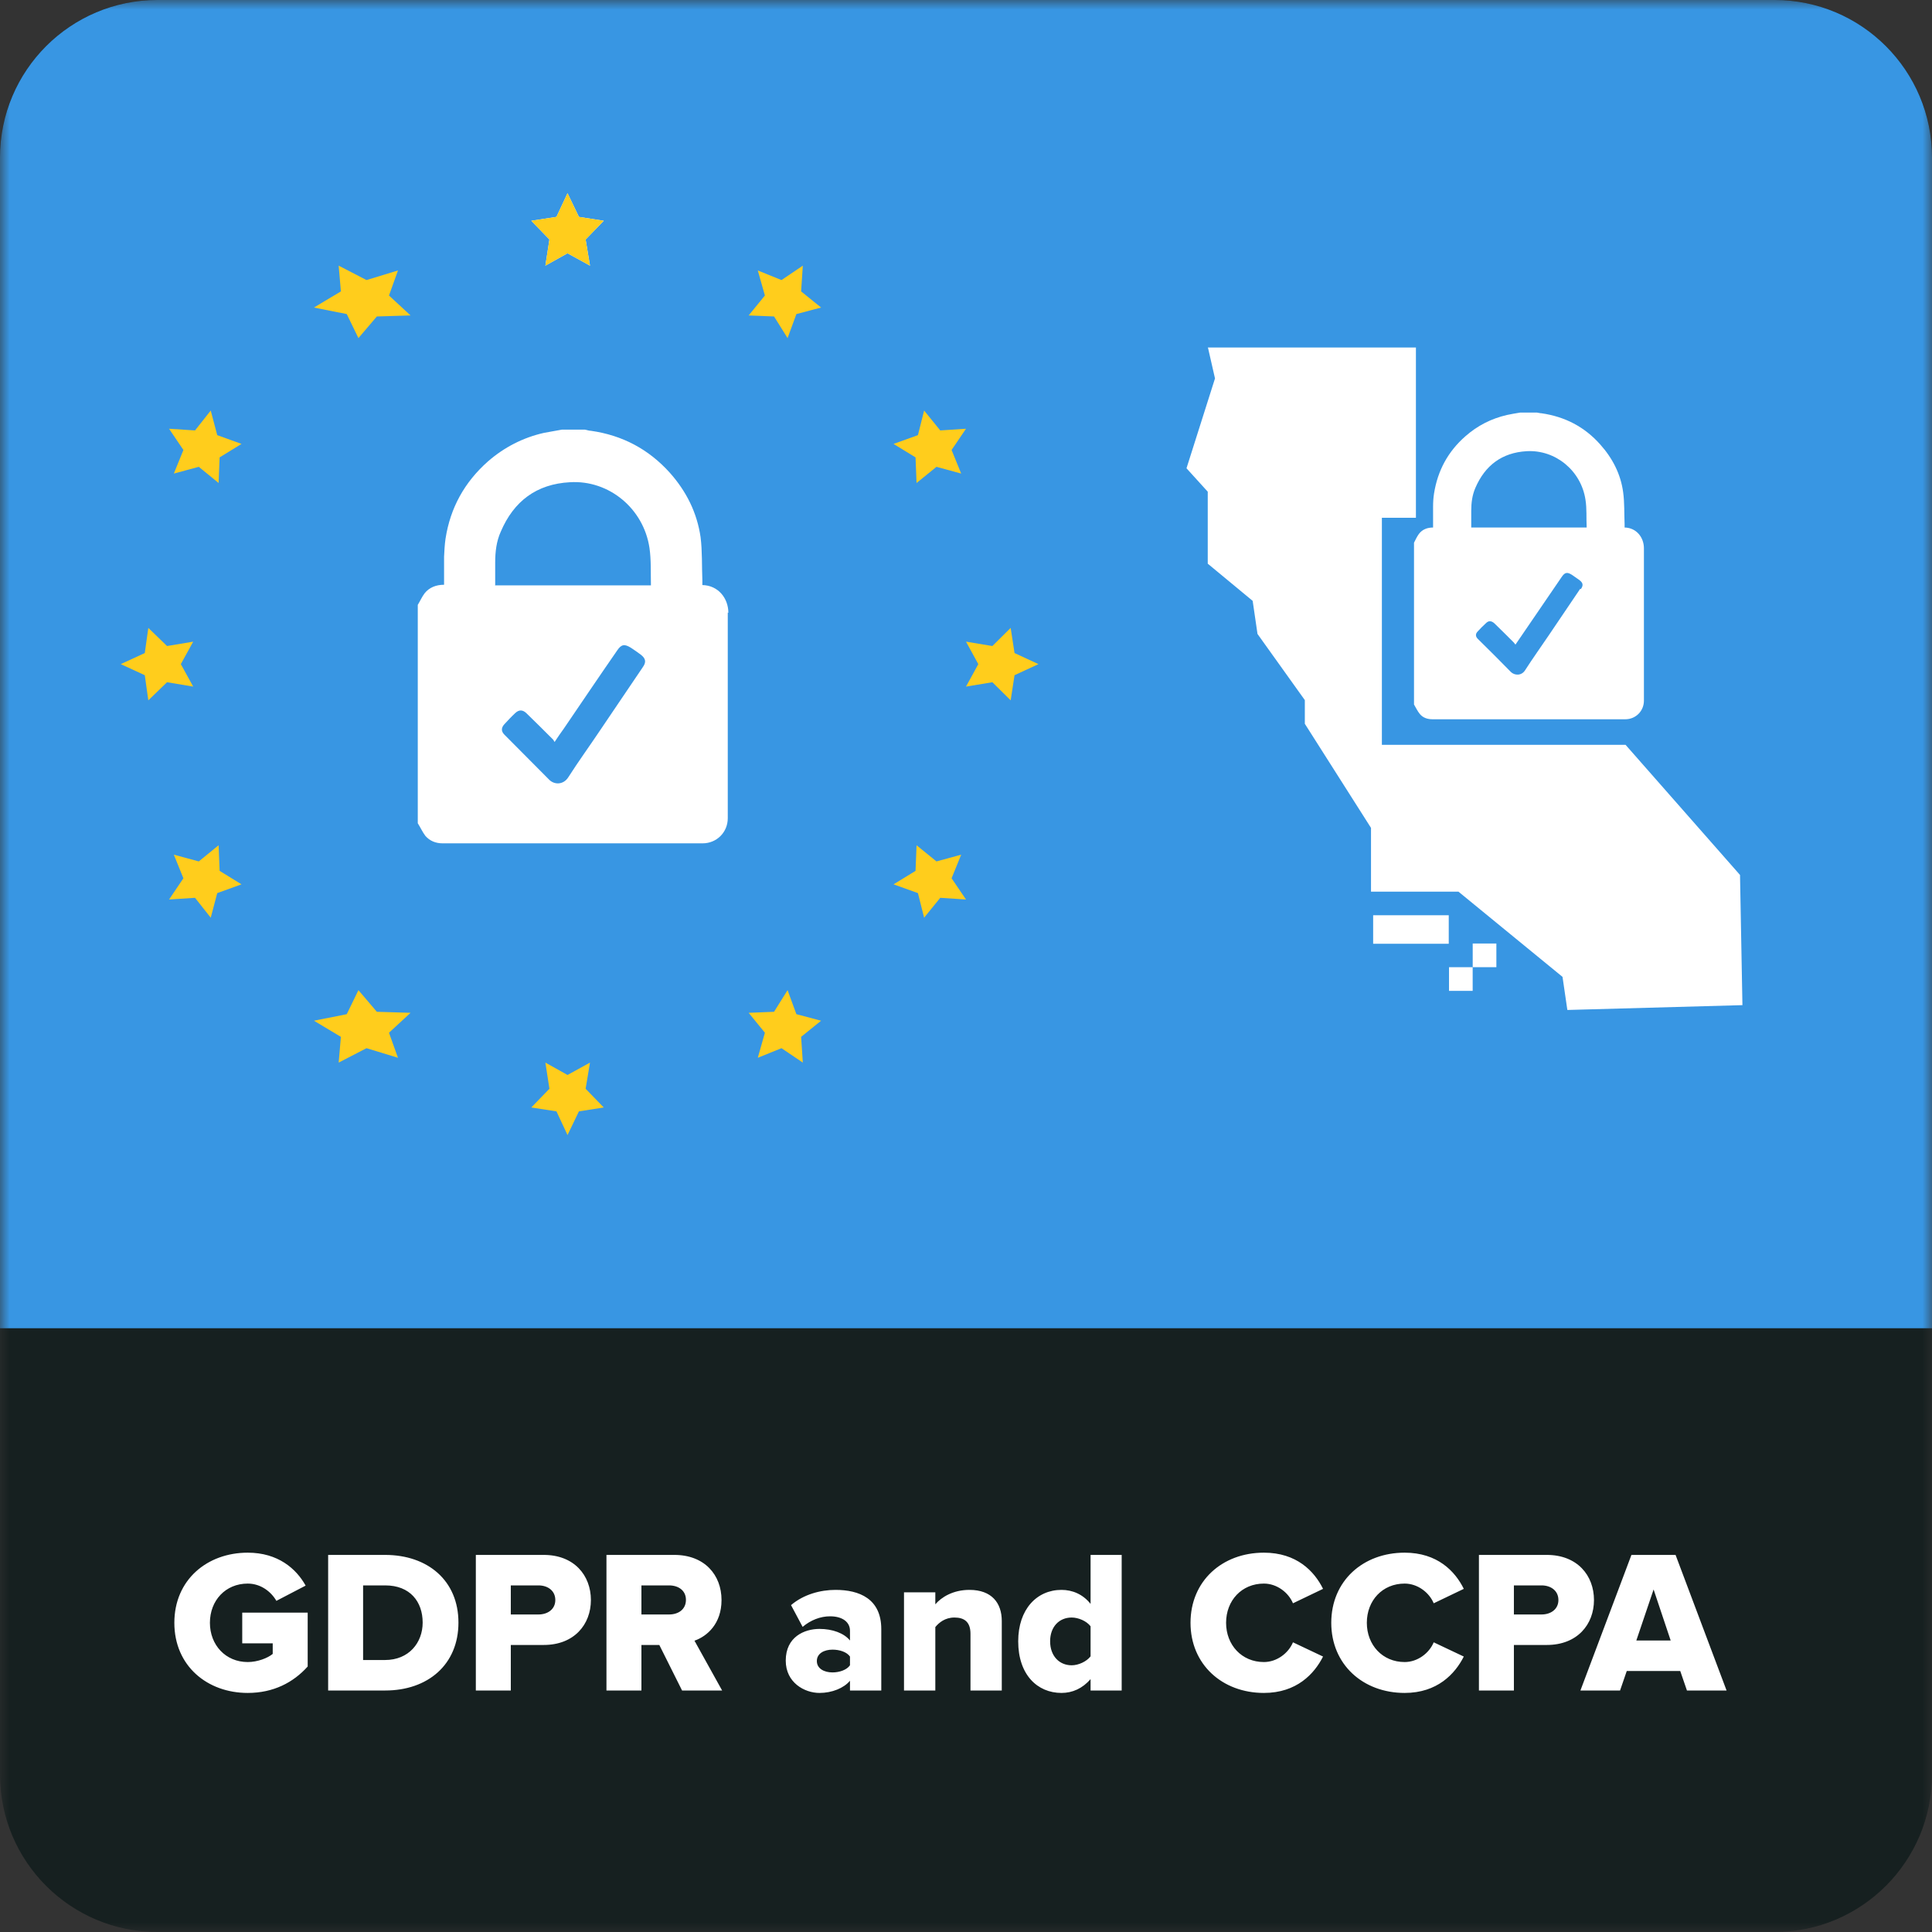
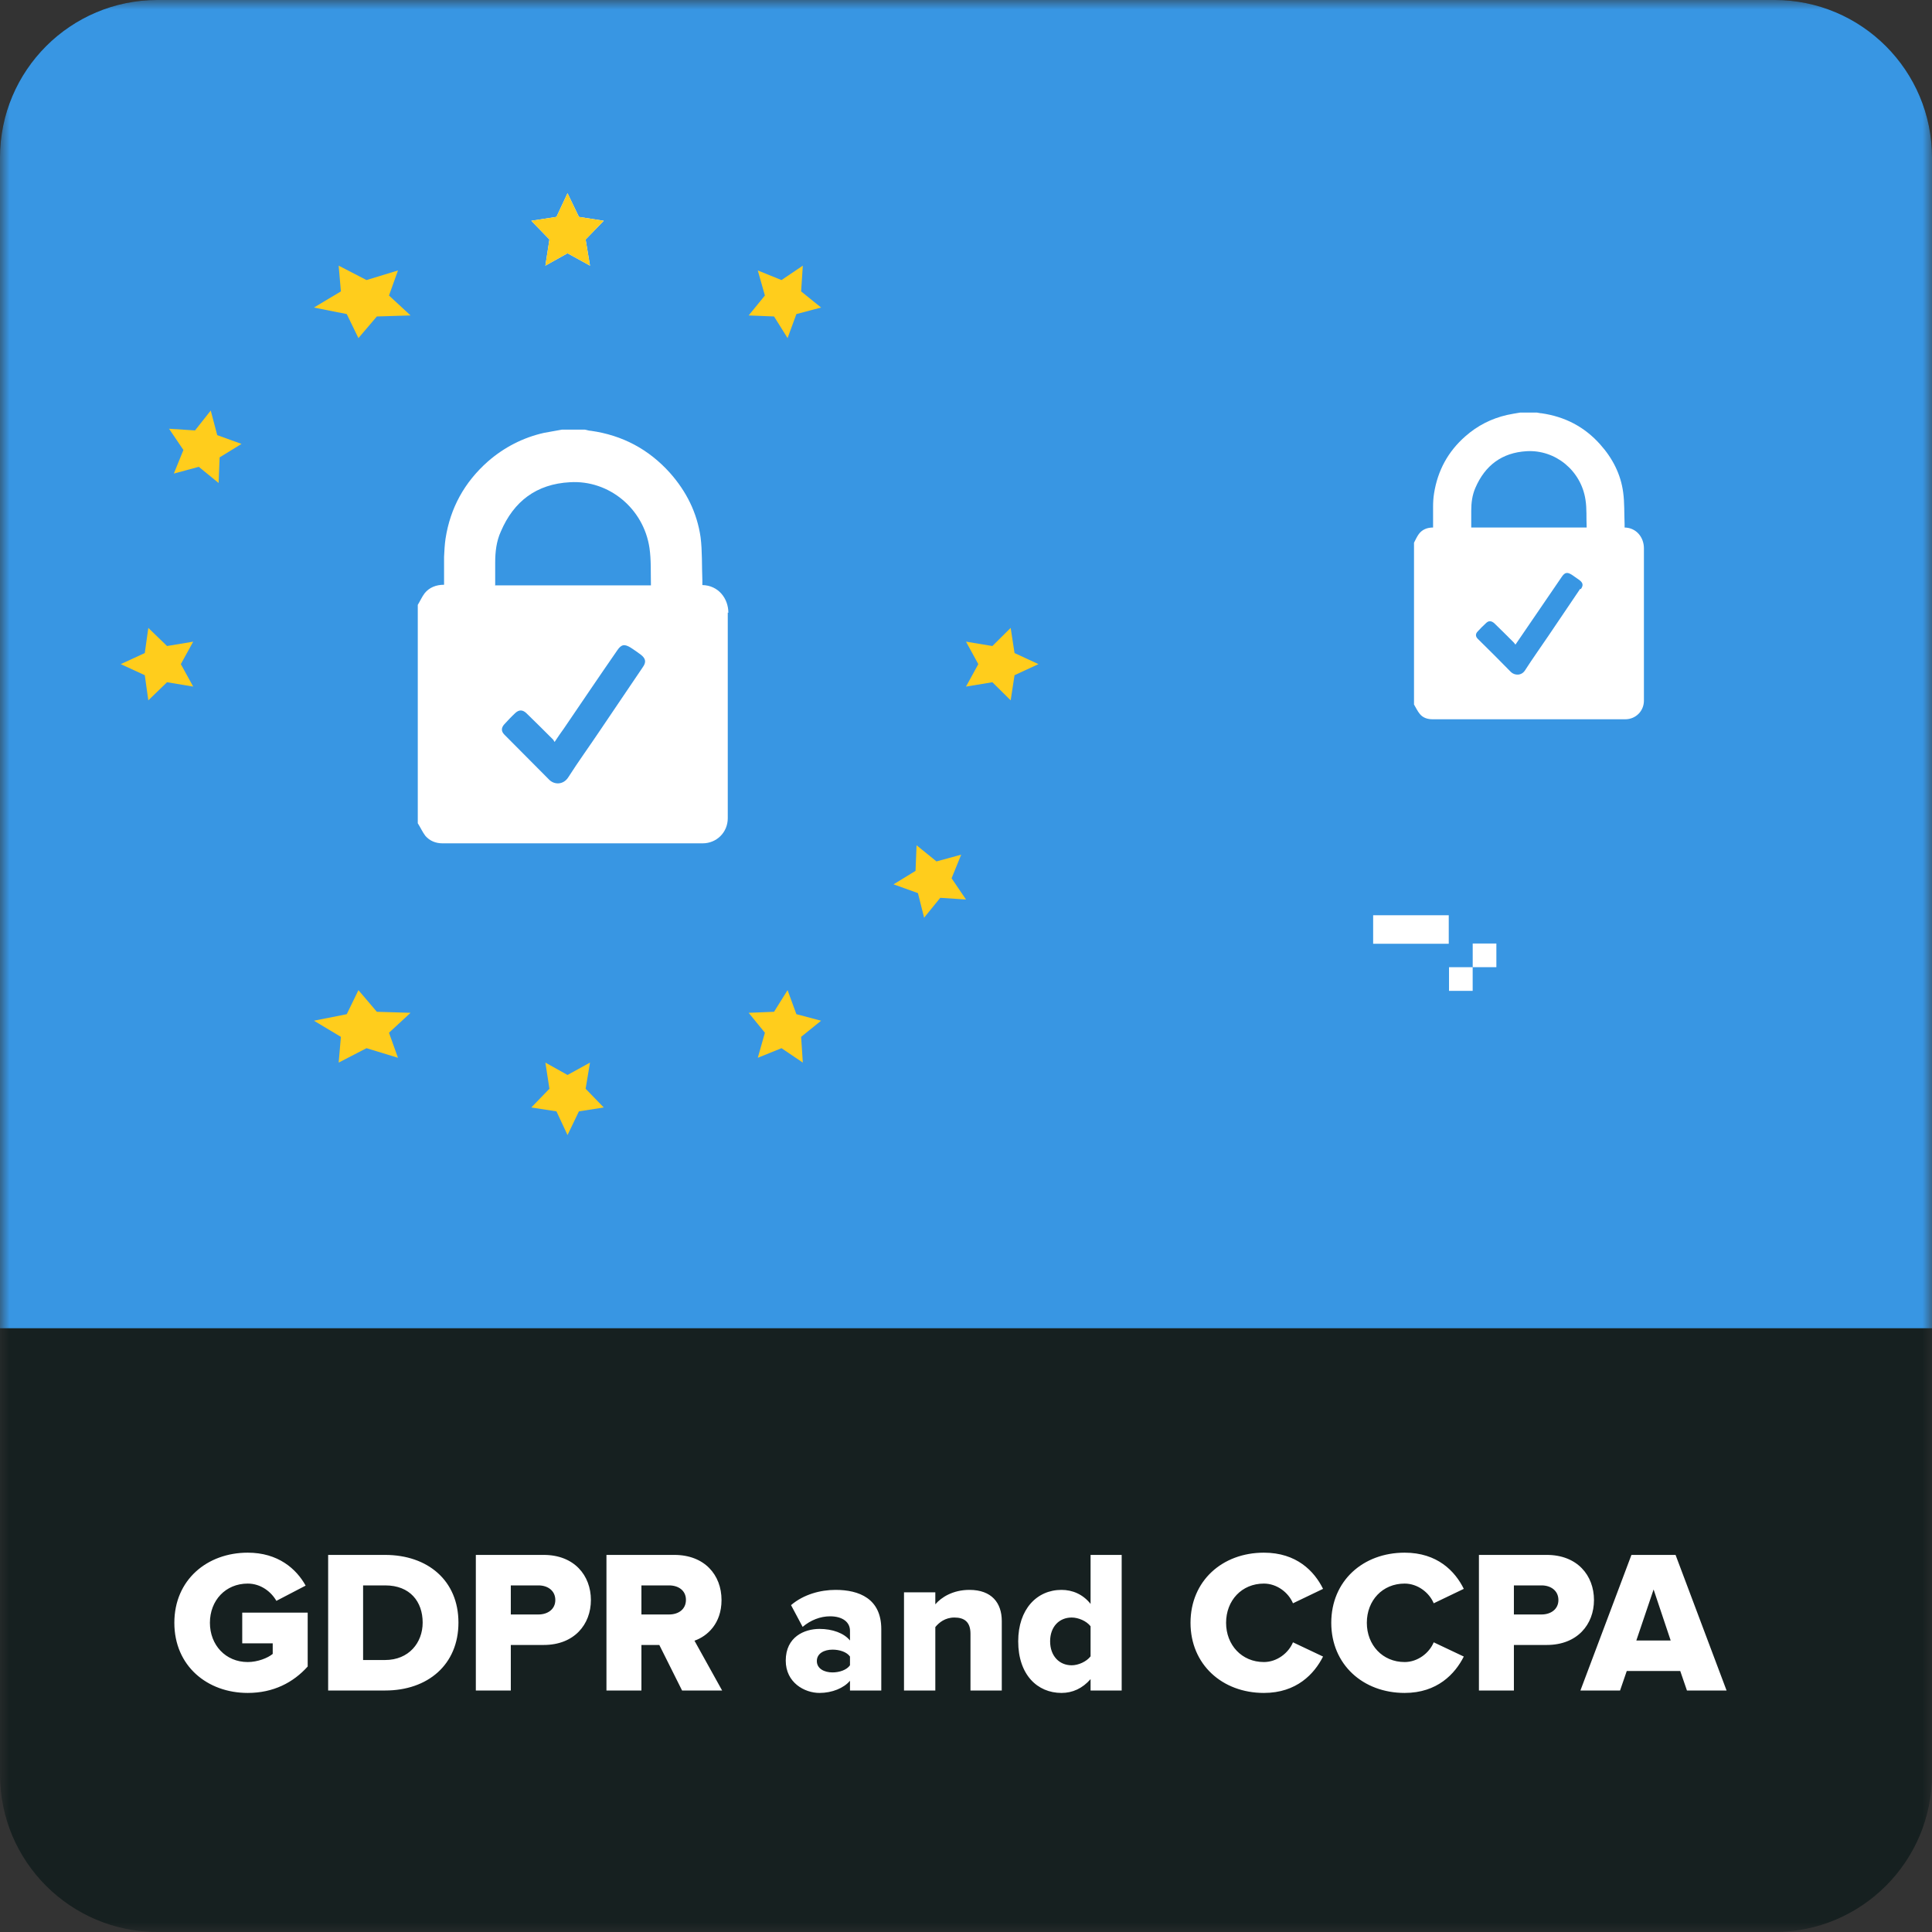
<svg xmlns="http://www.w3.org/2000/svg" width="100" height="100" viewBox="0 0 100 100" fill="none">
  <rect x="0" y="0" width="100" height="100" fill="#333333" stroke="none" />
  <g clip-path="url(#clip0_8_6)">
    <mask id="mask0_8_6" style="mask-type:luminance" maskUnits="userSpaceOnUse" x="0" y="0" width="100" height="100">
      <path d="M100 0H0V100H100V0Z" fill="white" />
    </mask>
    <g mask="url(#mask0_8_6)">
      <path d="M91.85 0H8.15C3.649 0 0 3.649 0 8.15V91.85C0 96.351 3.649 100 8.15 100H91.85C96.351 100 100 96.351 100 91.85V8.15C100 3.649 96.351 0 91.85 0Z" fill="#162020" />
      <path d="M8.15 0H91.85C96.35 0 100 3.65 100 8.15V68.75H0V8.15C0 3.65 3.65 0 8.15 0Z" fill="#3896E3" />
      <path d="M37.7 31.721C37.7 30.971 37.18 30.298 36.354 30.283C36.354 30.206 36.354 30.114 36.354 30.038C36.323 29.288 36.354 28.539 36.262 27.805C36.078 26.535 35.528 25.434 34.671 24.47C33.57 23.247 32.209 22.528 30.587 22.298C30.48 22.298 30.373 22.252 30.266 22.237H29.088C28.782 22.298 28.461 22.344 28.155 22.405C27.069 22.65 26.09 23.155 25.249 23.889C24.041 24.96 23.306 26.291 23.061 27.881C23.016 28.187 23 28.508 22.985 28.814C22.985 29.288 22.985 29.778 22.985 30.267C22.572 30.267 22.22 30.405 21.976 30.711C21.838 30.895 21.746 31.109 21.624 31.308V42.611C21.761 42.825 21.868 43.07 22.021 43.269C22.251 43.529 22.557 43.651 22.909 43.651C27.39 43.651 31.887 43.651 36.369 43.651C37.088 43.651 37.669 43.086 37.669 42.351C37.669 38.803 37.669 35.254 37.669 31.705L37.7 31.721ZM33.249 34.566C32.53 35.636 31.796 36.707 31.077 37.778C30.526 38.604 29.945 39.399 29.409 40.24C29.149 40.638 28.675 40.623 28.415 40.347C27.65 39.567 26.87 38.803 26.105 38.023C25.937 37.854 25.937 37.671 26.105 37.487C26.289 37.288 26.473 37.09 26.671 36.906C26.87 36.722 27.054 36.738 27.237 36.906C27.696 37.349 28.155 37.808 28.599 38.252C28.645 38.282 28.66 38.344 28.706 38.405C28.874 38.145 29.027 37.931 29.18 37.717C30.098 36.37 31.015 35.009 31.948 33.663C32.163 33.342 32.331 33.327 32.652 33.526C32.82 33.633 32.989 33.755 33.157 33.877C33.417 34.076 33.463 34.26 33.279 34.52L33.249 34.566ZM25.631 30.283C25.631 29.885 25.631 29.503 25.631 29.12C25.631 28.57 25.692 28.019 25.922 27.514C26.595 25.939 27.773 25.052 29.501 24.96C31.52 24.837 33.31 26.321 33.616 28.355C33.708 28.983 33.677 29.625 33.692 30.298H25.616L25.631 30.283Z" fill="white" />
      <path d="M29.375 10L29.965 11.226L31.25 11.427L30.312 12.396L30.538 13.75L29.375 13.11L28.229 13.75L28.438 12.396L27.5 11.427L28.802 11.226L29.375 10Z" fill="white" />
      <path d="M41.554 13.75L41.466 15.083L42.5 15.918L41.221 16.256L40.765 17.5L40.064 16.38L38.75 16.327L39.591 15.296L39.223 13.999L40.45 14.496L41.554 13.75Z" fill="#FFCD1C" />
-       <path d="M50 22.192L49.254 23.291L49.751 24.512L48.472 24.163L47.441 25L47.388 23.674L46.25 22.977L47.512 22.523L47.832 21.25L48.667 22.279L50 22.192Z" fill="#FFCD1C" />
      <path d="M53.75 34.375L52.512 34.948L52.312 36.25L51.365 35.312L50 35.538L50.637 34.375L50 33.212L51.365 33.438L52.312 32.5L52.512 33.802L53.75 34.375Z" fill="#FFCD1C" />
      <path d="M50 46.558L48.667 46.471L47.832 47.5L47.512 46.227L46.25 45.773L47.388 45.076L47.441 43.75L48.472 44.587L49.751 44.238L49.254 45.459L50 46.558Z" fill="#FFCD1C" />
      <path d="M41.554 55L40.45 54.254L39.223 54.751L39.591 53.454L38.75 52.423L40.064 52.37L40.765 51.25L41.221 52.494L42.5 52.832L41.466 53.667L41.554 55Z" fill="#FFCD1C" />
      <path d="M29.375 58.75L28.802 57.524L27.5 57.323L28.438 56.354L28.229 55L29.375 55.64L30.538 55L30.312 56.354L31.25 57.323L29.965 57.524L29.375 58.75Z" fill="#FFCD1C" />
      <path d="M17.529 55L17.645 53.667L16.25 52.832L17.948 52.494L18.552 51.25L19.506 52.37L21.25 52.423L20.134 53.454L20.599 54.751L18.971 54.254L17.529 55Z" fill="#FFCD1C" />
-       <path d="M8.75 46.558L9.493 45.459L8.998 44.238L10.289 44.587L11.315 43.75L11.368 45.076L12.5 45.773L11.244 46.227L10.908 47.5L10.094 46.471L8.75 46.558Z" fill="#FFCD1C" />
      <path d="M6.25 34.375L7.494 33.802L7.677 32.5L8.646 33.438L10 33.212L9.36 34.375L10 35.538L8.646 35.312L7.677 36.25L7.494 34.948L6.25 34.375Z" fill="#FFCD1C" />
      <path d="M8.75 22.192L10.094 22.279L10.908 21.25L11.244 22.523L12.5 22.977L11.368 23.674L11.315 25L10.289 24.163L8.998 24.512L9.493 23.291L8.75 22.192Z" fill="#FFCD1C" />
      <path d="M17.529 13.75L18.971 14.496L20.599 13.999L20.134 15.296L21.25 16.327L19.506 16.38L18.552 17.5L17.948 16.256L16.25 15.918L17.645 15.083L17.529 13.75Z" fill="#FFCD1C" />
      <path d="M29.375 10L29.965 11.226L31.25 11.427L30.312 12.396L30.538 13.75L29.375 13.11L28.229 13.75L28.438 12.396L27.5 11.427L28.802 11.226L29.375 10Z" fill="#FFCD1C" />
-       <path d="M62.513 17.988H73.288V26.801H71.526V38.551H84.138L90.063 45.288L90.188 52.026L81.126 52.276L80.876 50.563L75.488 46.151H70.963V42.851L67.538 37.463V36.238L65.088 32.813L64.838 31.101L62.513 29.176V25.451L61.413 24.238L62.888 19.588L62.526 18.001L62.513 17.988Z" fill="white" />
      <path d="M85.089 28.379C85.089 27.816 84.701 27.316 84.089 27.304C84.089 27.241 84.089 27.179 84.089 27.129C84.064 26.579 84.089 26.016 84.014 25.479C83.889 24.541 83.464 23.716 82.826 23.004C82.014 22.091 81.001 21.566 79.789 21.391C79.714 21.391 79.639 21.366 79.551 21.354H78.689C78.464 21.391 78.226 21.429 78.001 21.479C77.189 21.666 76.476 22.029 75.851 22.579C74.951 23.366 74.414 24.354 74.226 25.541C74.189 25.766 74.176 26.004 74.176 26.229C74.176 26.579 74.176 26.941 74.176 27.304C73.876 27.304 73.614 27.404 73.439 27.641C73.339 27.779 73.264 27.941 73.189 28.091V36.466C73.289 36.629 73.364 36.804 73.489 36.954C73.651 37.154 73.889 37.229 74.151 37.229C77.476 37.229 80.801 37.229 84.126 37.229C84.664 37.229 85.089 36.804 85.089 36.266C85.089 33.641 85.089 31.004 85.089 28.379ZM81.789 30.479C81.251 31.279 80.714 32.066 80.176 32.866C79.764 33.479 79.339 34.066 78.939 34.691C78.751 34.991 78.389 34.966 78.201 34.779C77.639 34.204 77.064 33.629 76.489 33.066C76.364 32.941 76.364 32.804 76.489 32.679C76.626 32.529 76.764 32.391 76.914 32.254C77.051 32.116 77.189 32.129 77.339 32.254C77.676 32.579 78.014 32.916 78.351 33.254C78.376 33.279 78.401 33.316 78.439 33.366C78.564 33.179 78.676 33.016 78.789 32.854C79.476 31.854 80.151 30.854 80.839 29.854C81.001 29.616 81.126 29.604 81.364 29.754C81.489 29.841 81.614 29.929 81.739 30.016C81.939 30.166 81.964 30.291 81.826 30.491L81.789 30.479ZM76.151 27.304C76.151 27.016 76.151 26.729 76.151 26.441C76.151 26.029 76.201 25.629 76.364 25.254C76.864 24.091 77.739 23.429 79.014 23.354C80.514 23.266 81.839 24.366 82.064 25.866C82.139 26.329 82.101 26.816 82.126 27.304H76.139H76.151Z" fill="white" />
      <path d="M74.987 47.373H71.074V48.849H74.987V47.373Z" fill="white" />
      <path d="M76.225 50.062H75.001V51.287H76.225V50.062Z" fill="white" />
      <path d="M77.452 48.836H76.227V50.061H77.452V48.836Z" fill="white" />
      <path d="M12.822 87.626C14.148 87.626 15.179 87.09 15.926 86.258V83.47H12.538V85.059H14.116V85.606C13.864 85.817 13.337 86.027 12.822 86.027C11.675 86.027 10.865 85.143 10.865 83.996C10.865 82.839 11.675 81.966 12.822 81.966C13.506 81.966 14.042 82.397 14.305 82.86L15.82 82.071C15.336 81.198 14.39 80.366 12.822 80.366C10.728 80.366 9.024 81.766 9.024 83.996C9.024 86.227 10.728 87.626 12.822 87.626ZM19.941 87.5C22.14 87.5 23.729 86.164 23.729 83.986C23.729 81.808 22.14 80.482 19.931 80.482H16.985V87.5H19.941ZM19.931 85.922H18.794V82.06H19.941C21.225 82.06 21.877 82.902 21.877 83.986C21.877 85.027 21.162 85.922 19.931 85.922ZM26.439 87.5V85.143H28.144C29.722 85.143 30.585 84.081 30.585 82.818C30.585 81.545 29.722 80.482 28.144 80.482H24.629V87.5H26.439ZM27.87 83.565H26.439V82.06H27.87C28.354 82.06 28.743 82.334 28.743 82.818C28.743 83.291 28.354 83.565 27.87 83.565ZM37.377 87.5L35.946 84.922C36.609 84.691 37.346 84.038 37.346 82.818C37.346 81.513 36.462 80.482 34.904 80.482H31.39V87.5H33.2V85.143H34.126L35.304 87.5H37.377ZM34.631 83.565H33.2V82.06H34.631C35.115 82.06 35.504 82.323 35.504 82.807C35.504 83.302 35.115 83.565 34.631 83.565ZM45.615 87.5V84.323C45.615 82.744 44.468 82.292 43.248 82.292C42.469 82.292 41.596 82.523 40.944 83.081L41.544 84.207C41.954 83.859 42.459 83.66 42.964 83.66C43.616 83.66 43.995 83.965 43.995 84.407V84.912C43.69 84.533 43.09 84.312 42.417 84.312C41.638 84.312 40.67 84.722 40.67 85.953C40.67 87.09 41.638 87.626 42.417 87.626C43.069 87.626 43.679 87.374 43.995 86.995V87.5H45.615ZM43.09 86.564C42.669 86.564 42.28 86.374 42.28 85.974C42.28 85.575 42.669 85.385 43.09 85.385C43.448 85.385 43.827 85.501 43.995 85.743V86.195C43.827 86.437 43.448 86.564 43.09 86.564ZM51.852 87.5V83.902C51.852 82.965 51.326 82.292 50.179 82.292C49.317 82.292 48.717 82.681 48.412 83.039V82.418H46.791V87.5H48.412V84.217C48.601 83.986 48.917 83.723 49.401 83.723C49.906 83.723 50.232 83.944 50.232 84.564V87.5H51.852ZM58.058 87.5V80.482H56.448V83.018C56.048 82.513 55.501 82.292 54.943 82.292C53.67 82.292 52.702 83.291 52.702 84.954C52.702 86.679 53.691 87.626 54.943 87.626C55.511 87.626 56.027 87.395 56.448 86.911V87.5H58.058ZM55.469 86.195C54.828 86.195 54.354 85.711 54.354 84.954C54.354 84.196 54.828 83.723 55.469 83.723C55.817 83.723 56.237 83.902 56.448 84.175V85.732C56.237 86.006 55.817 86.195 55.469 86.195ZM65.419 87.626C67.114 87.626 68.029 86.637 68.481 85.743L66.924 85.006C66.693 85.564 66.093 86.027 65.419 86.027C64.273 86.027 63.462 85.143 63.462 83.996C63.462 82.839 64.273 81.966 65.419 81.966C66.093 81.966 66.693 82.429 66.924 82.986L68.481 82.239C68.029 81.324 67.114 80.366 65.419 80.366C63.263 80.366 61.621 81.829 61.621 83.996C61.621 86.153 63.263 87.626 65.419 87.626ZM72.704 87.626C74.398 87.626 75.314 86.637 75.766 85.743L74.209 85.006C73.978 85.564 73.378 86.027 72.704 86.027C71.558 86.027 70.747 85.143 70.747 83.996C70.747 82.839 71.558 81.966 72.704 81.966C73.378 81.966 73.978 82.429 74.209 82.986L75.766 82.239C75.314 81.324 74.398 80.366 72.704 80.366C70.547 80.366 68.906 81.829 68.906 83.996C68.906 86.153 70.547 87.626 72.704 87.626ZM78.359 87.5V85.143H80.063C81.641 85.143 82.504 84.081 82.504 82.818C82.504 81.545 81.641 80.482 80.063 80.482H76.549V87.5H78.359ZM79.79 83.565H78.359V82.06H79.79C80.273 82.06 80.663 82.334 80.663 82.818C80.663 83.291 80.273 83.565 79.79 83.565ZM89.367 87.5L86.727 80.482H84.443L81.802 87.5H83.854L84.201 86.49H86.969L87.316 87.5H89.367ZM86.474 84.912H84.696L85.59 82.271L86.474 84.912Z" fill="white" />
    </g>
  </g>
  <defs>
    <clipPath id="clip0_8_6">
      <rect width="100" height="100" fill="white" />
    </clipPath>
  </defs>
</svg>